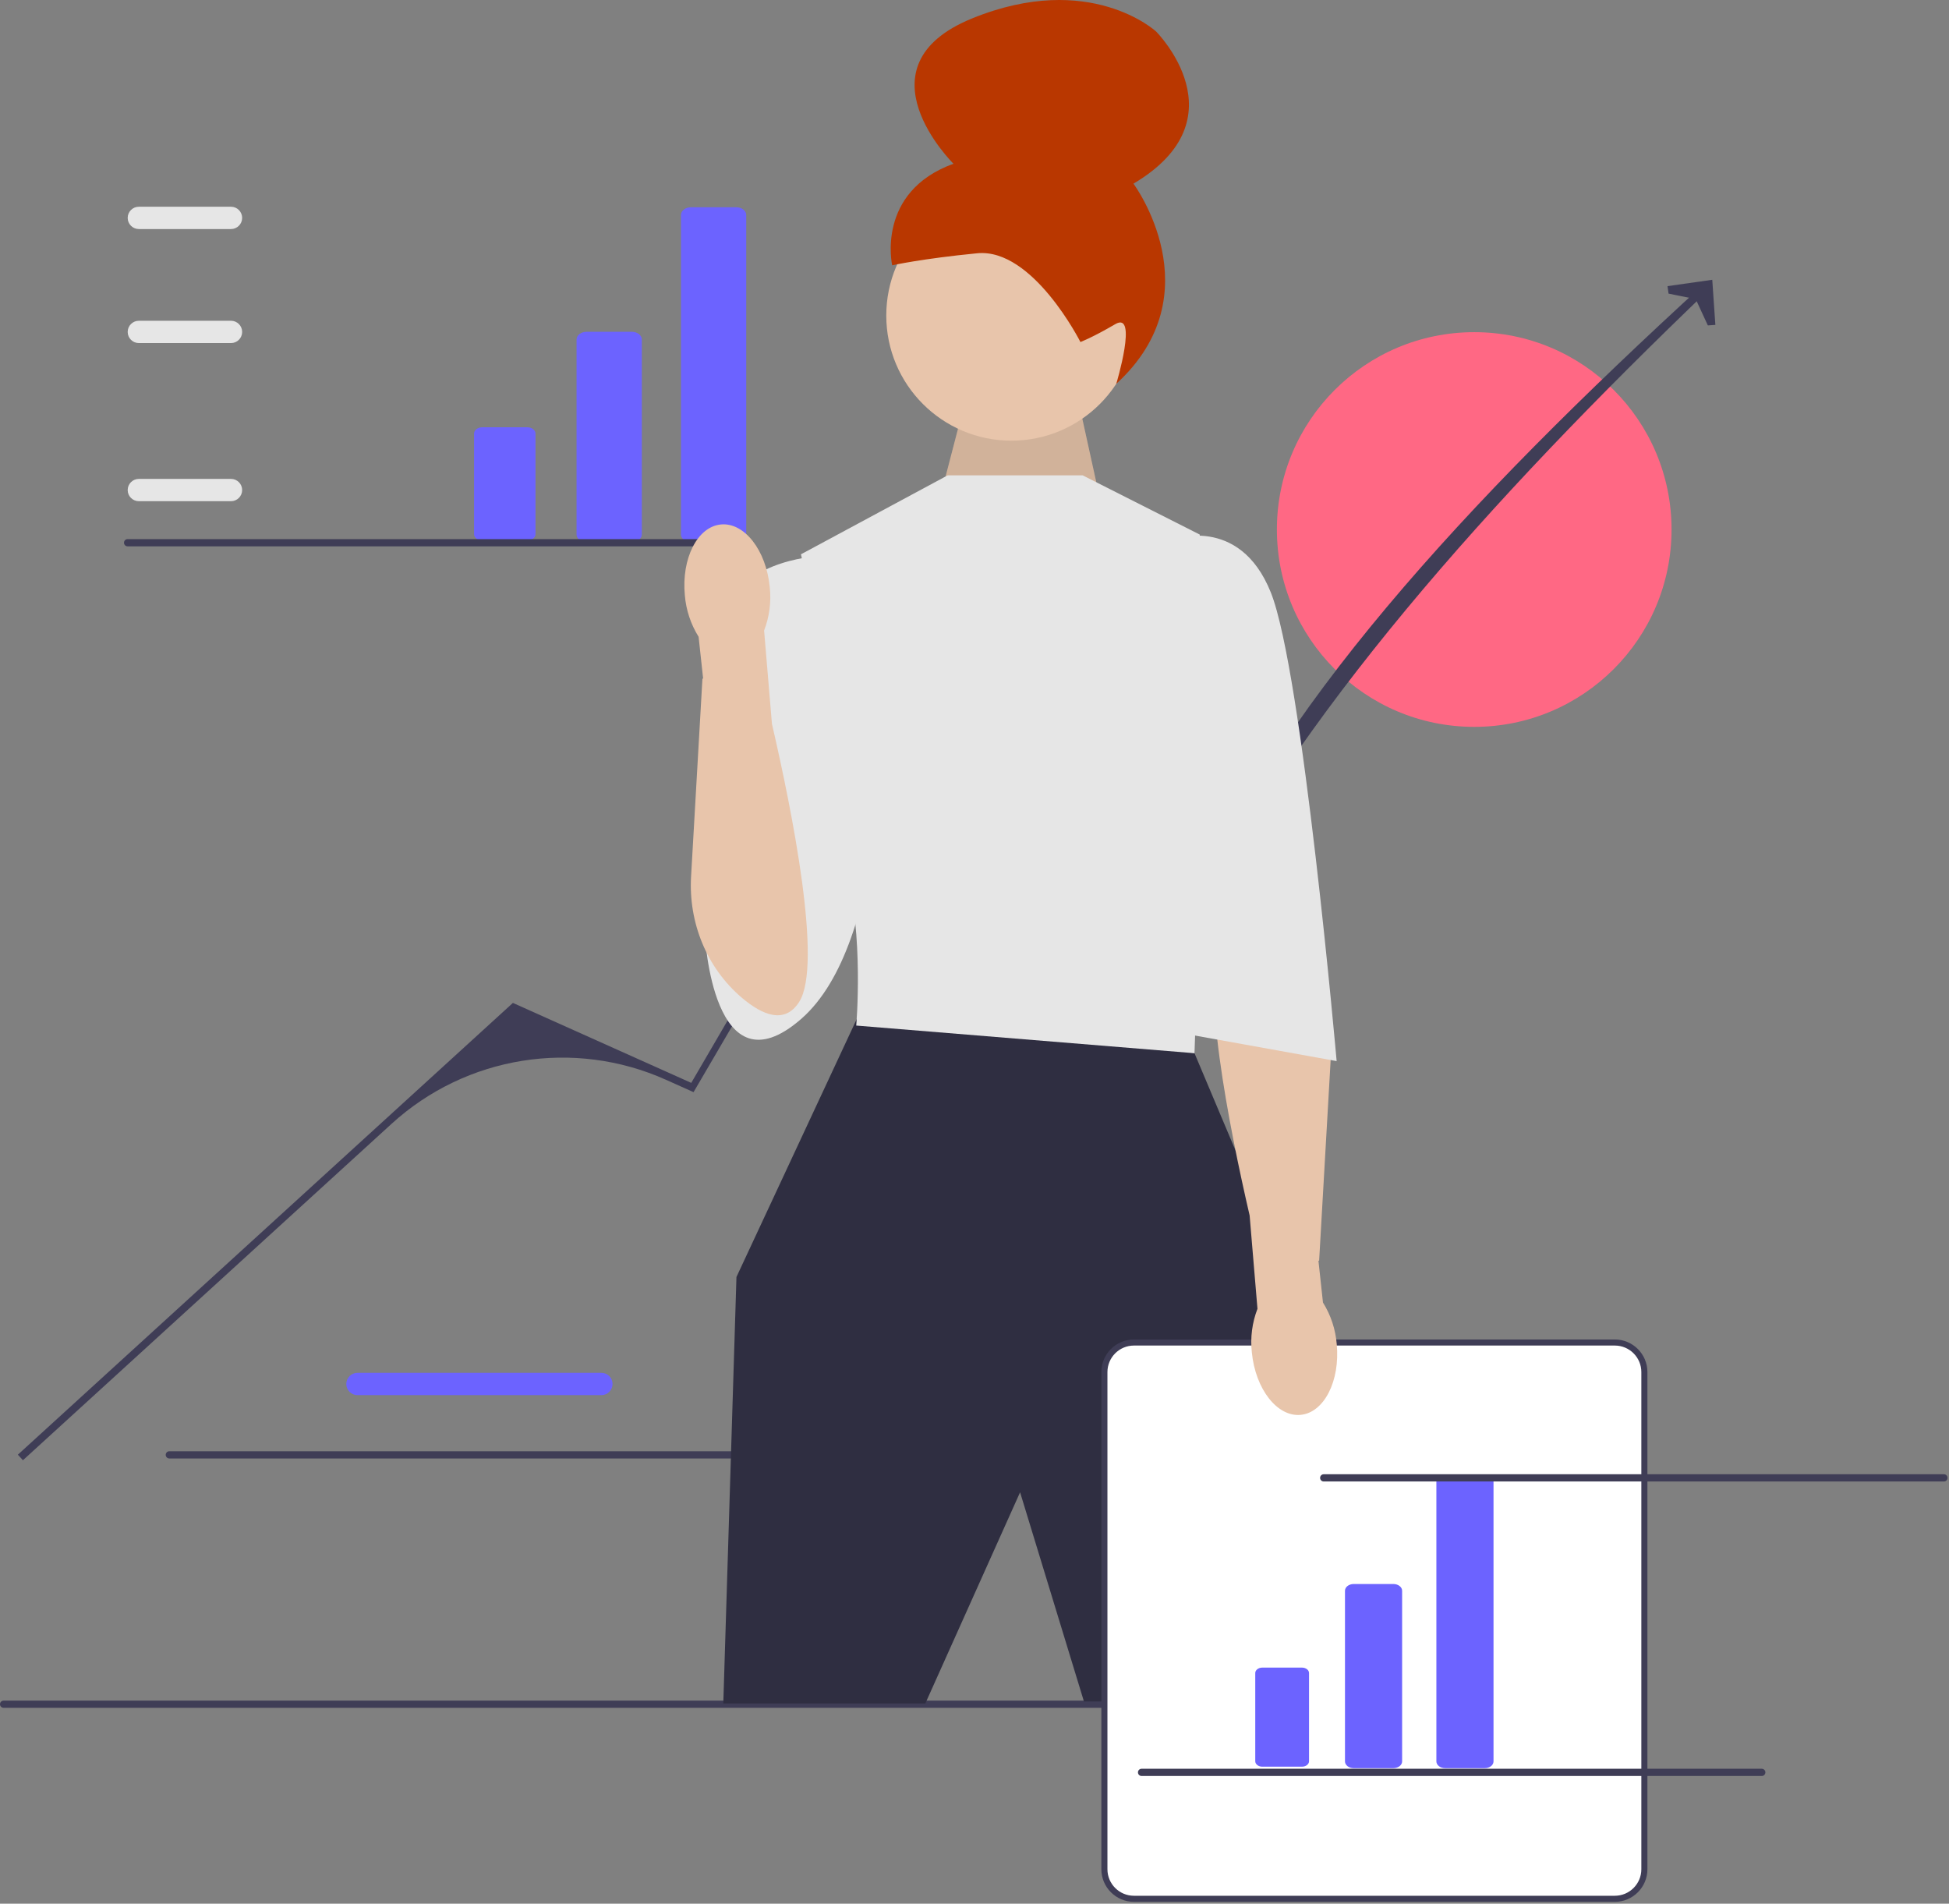
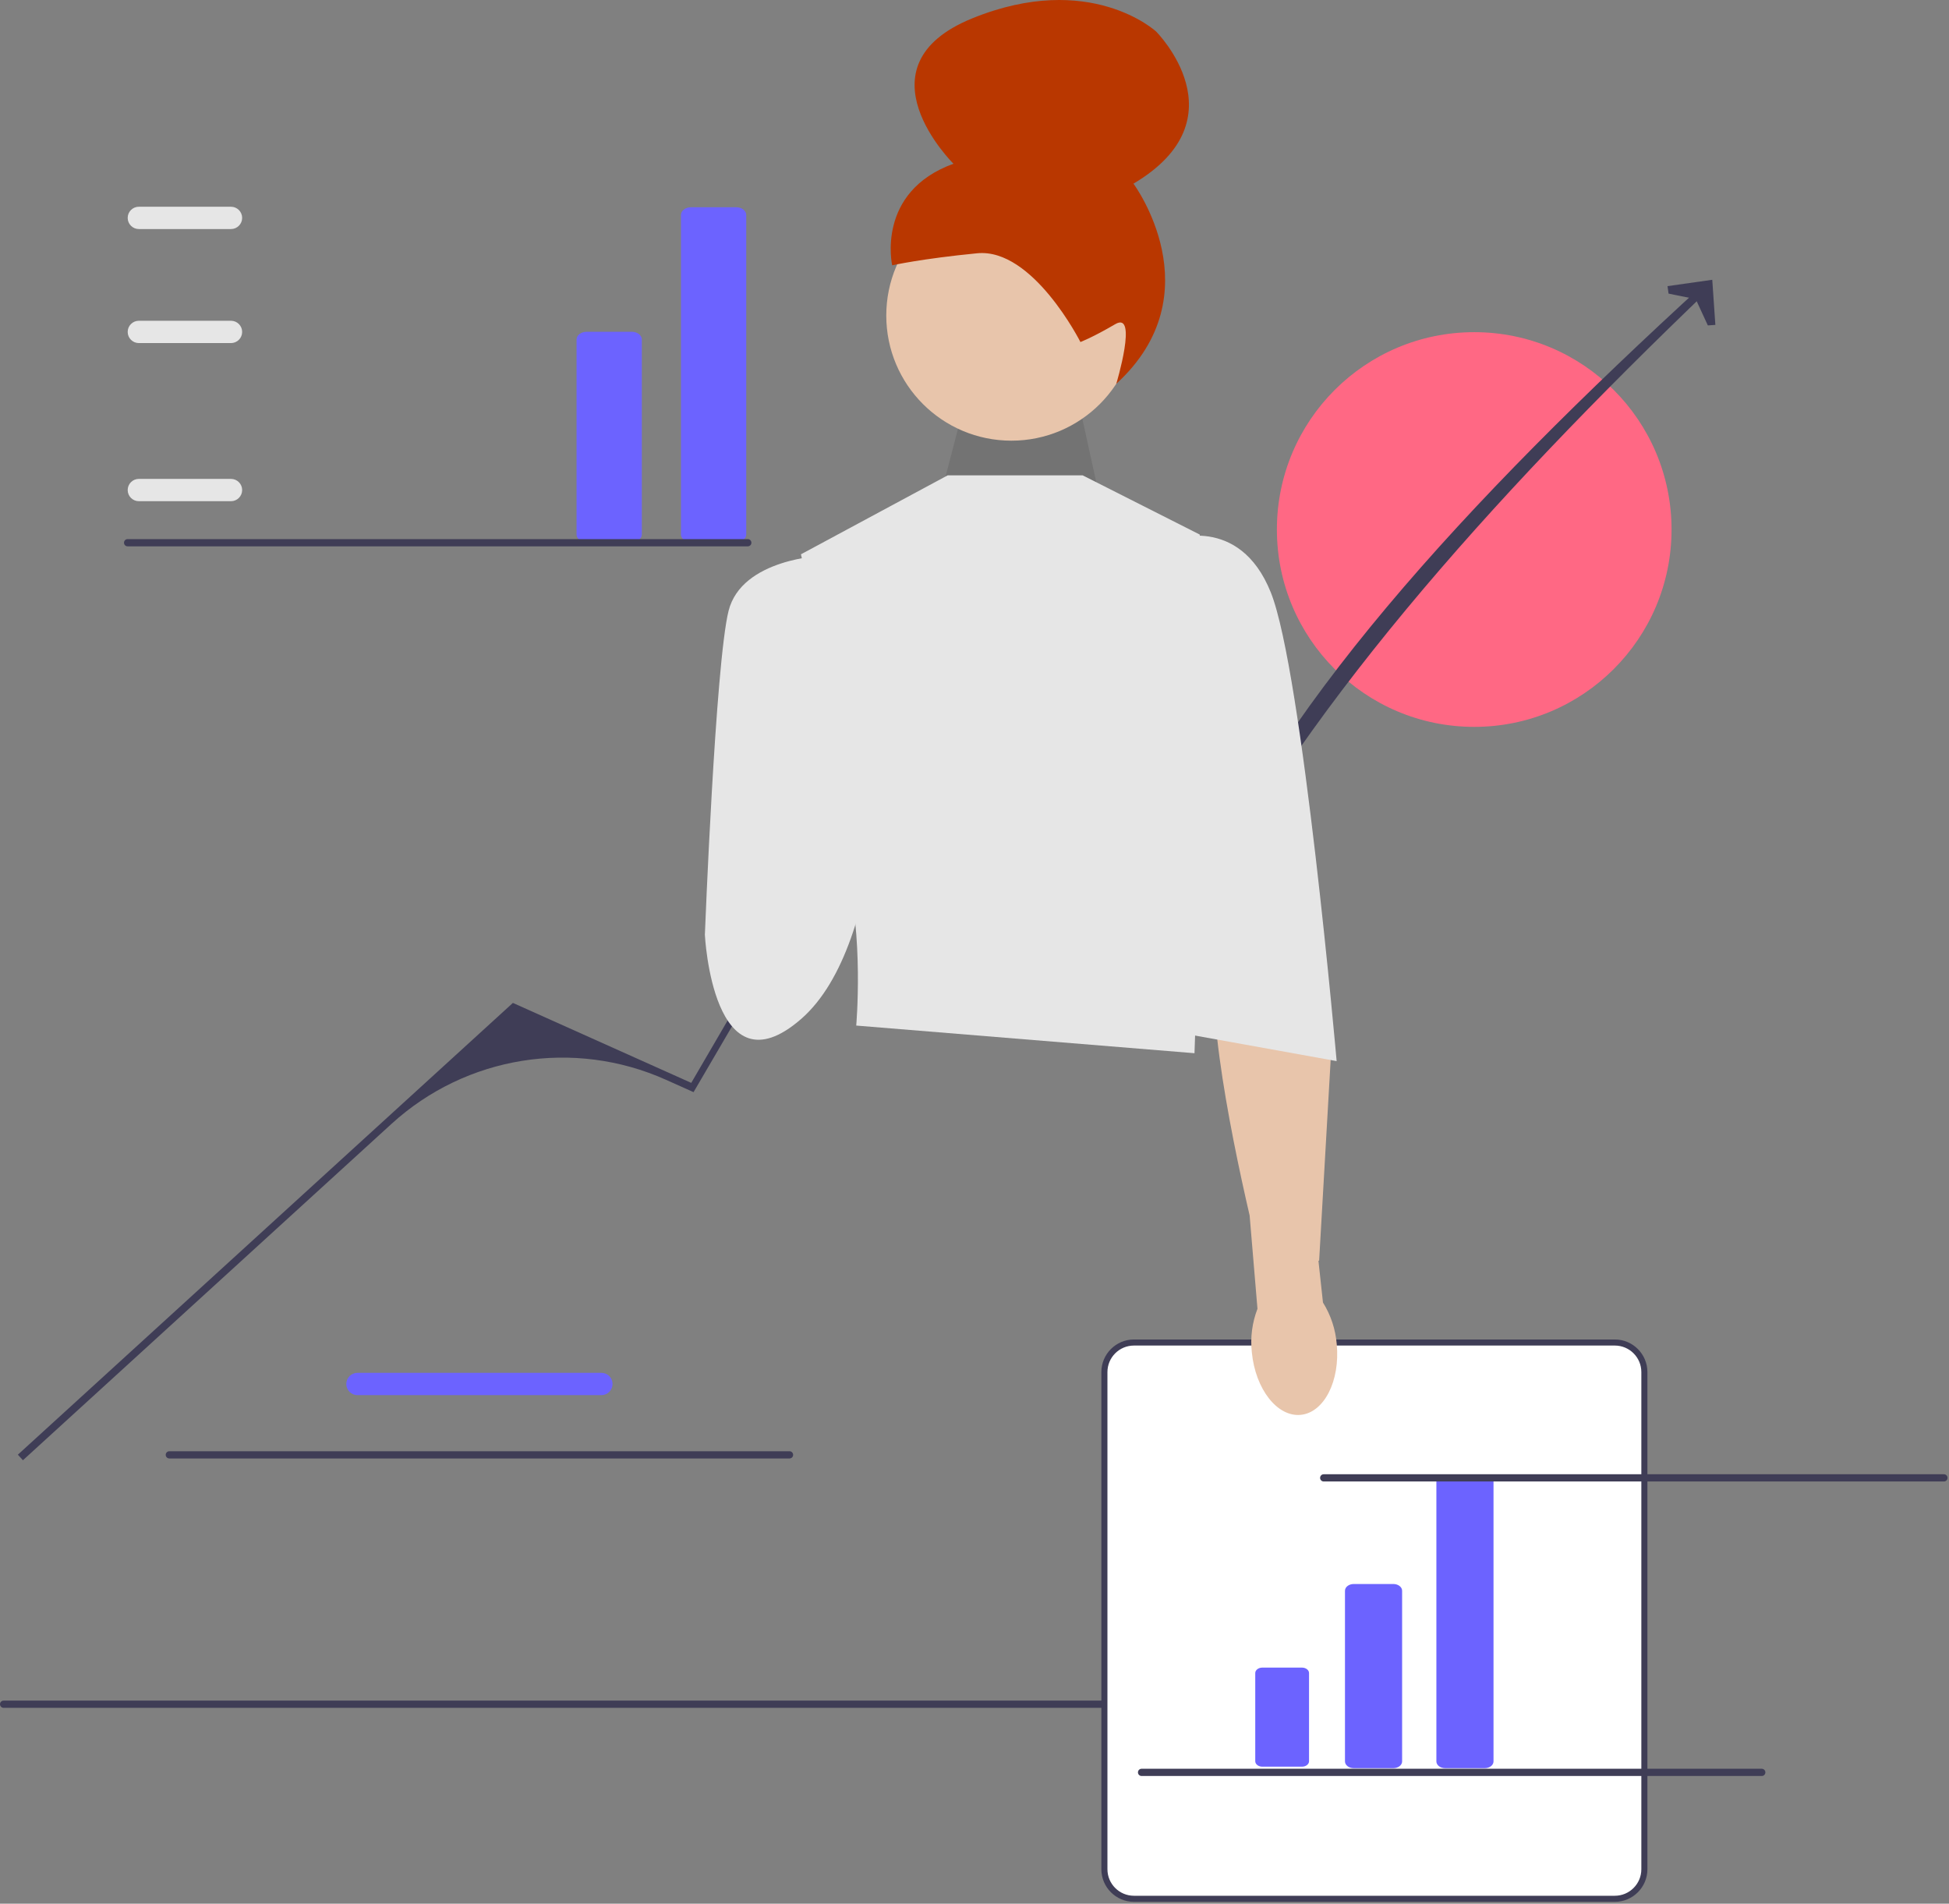
<svg xmlns="http://www.w3.org/2000/svg" width="642" height="627" viewBox="0 0 642 627" fill="none">
  <rect x="0" y="0" width="642" height="627" fill="#808080" stroke="none" />
  <g clip-path="url(#clip0_70_19)">
    <path d="M198.101 459.506H117.744C115.718 459.506 114.07 457.857 114.07 455.831C114.07 453.806 115.718 452.158 117.744 452.158H198.101C200.127 452.158 201.775 453.806 201.775 455.831C201.775 457.857 200.127 459.506 198.101 459.506H198.101V459.506Z" fill="#6C63FF" />
    <path d="M54.587 479.173C54.587 479.833 55.117 480.363 55.778 480.363H260.067C260.727 480.363 261.257 479.833 261.257 479.173C261.257 478.513 260.727 477.983 260.067 477.983H55.778C55.117 477.983 54.587 478.513 54.587 479.173Z" fill="#3F3D56" />
    <path d="M485.607 239.403C521.506 239.403 550.607 210.302 550.607 174.403C550.607 138.505 521.506 109.403 485.607 109.403C449.709 109.403 420.607 138.505 420.607 174.403C420.607 210.302 449.709 239.403 485.607 239.403Z" fill="#FF6884" />
    <path d="M0 561.308C0 561.968 0.53 562.498 1.19 562.498H523.48C524.14 562.498 524.67 561.968 524.67 561.308C524.67 560.648 524.14 560.118 523.48 560.118H1.19C0.53 560.118 0 560.648 0 561.308Z" fill="#3F3D56" />
    <path d="M7.555 480.947L5.884 479.116L168.948 330.32L227.697 356.656L291.137 247.862L343.259 222.738L391.552 303.226C417.624 235.727 483.012 165.108 561.362 93.46L563.29 95.02C489.804 165.374 426.931 236.048 391.249 307.541L346.58 232.873C344.47 229.346 340.036 227.984 336.309 229.718L336.309 229.718C307.818 242.974 284.054 264.613 268.194 291.741L228.455 359.712L219.383 355.645C189.045 342.046 153.529 347.745 128.97 370.155L7.555 480.947Z" fill="#3F3D56" />
    <path d="M565.038 107.006L562.562 107.178L558.568 98.52L549.624 96.704L549.276 94.246L564.02 92.151L565.038 107.006Z" fill="#3F3D56" />
-     <path d="M310.684 159.98L319.449 126.283L353.597 124.64L363.813 171.091L310.684 159.98Z" fill="#E8C5AB" />
    <path opacity="0.1" d="M310.684 159.98L319.449 126.283L353.597 124.64L363.813 171.091L310.684 159.98Z" fill="black" />
    <path d="M333.154 145.141C355.917 145.141 374.37 126.688 374.37 103.925C374.37 81.161 355.917 62.708 333.154 62.708C310.391 62.708 291.938 81.161 291.938 103.925C291.938 126.688 310.391 145.141 333.154 145.141Z" fill="#E8C5AB" />
    <path d="M355.894 112.649H355.894C355.894 112.649 340.237 81.626 321.892 83.417C303.546 85.208 293.882 87.386 293.882 87.386C293.882 87.386 288.436 63.225 314.074 53.931C314.074 53.931 281.476 21.797 320.287 6.034C359.098 -9.729 380.815 10.375 380.815 10.375C380.815 10.375 409.544 39.054 373.361 60.489C373.361 60.489 400.228 96.628 367.7 126.415C367.7 126.415 374.975 102.311 367.384 106.756C359.792 111.201 355.894 112.649 355.894 112.649V112.649L355.894 112.649L355.894 112.649Z" fill="#B93700" />
-     <path d="M287.679 330.412L282.196 335.666L242.589 420.591L238.253 561.063H304.799L336.015 491.5L357.048 560.392H416.882L430.752 435.332L393.466 346.887L287.679 330.412Z" fill="#2F2E41" />
    <path d="M356.614 156.556H312.173L263.833 182.569L275.105 232.862C275.105 232.862 272.504 263.21 278.574 285.755C284.644 308.3 282.042 337.782 282.042 337.782L393.466 346.887L396.935 244.568L395.2 176.066L356.614 156.556V156.556V156.556Z" fill="#E6E6E6" />
    <path d="M271.204 183.003C271.204 183.003 244.323 183.87 239.988 201.212C235.652 218.554 232.184 307.867 232.184 307.867C232.184 307.867 234.785 360.863 263.833 335.665C292.881 310.468 290.28 234.162 290.28 234.162L271.204 183.003V183.003Z" fill="#E6E6E6" />
    <path d="M531.927 625.392H373.518C368.153 625.392 363.789 621.027 363.789 615.662V451.904C363.789 446.539 368.153 442.174 373.518 442.174H531.927C537.292 442.174 541.657 446.539 541.657 451.904V615.662C541.657 621.027 537.292 625.392 531.927 625.392Z" fill="white" />
    <path d="M531.927 626.392H373.518C367.602 626.392 362.789 621.579 362.789 615.662V451.904C362.789 445.988 367.602 441.174 373.518 441.174H531.927C537.843 441.174 542.657 445.988 542.657 451.904V615.662C542.657 621.579 537.843 626.392 531.927 626.392ZM373.518 443.174C368.705 443.174 364.789 447.09 364.789 451.904V615.662C364.789 620.476 368.705 624.392 373.518 624.392H531.927C536.741 624.392 540.657 620.476 540.657 615.662V451.904C540.657 447.09 536.741 443.174 531.927 443.174H373.518Z" fill="#3F3D56" />
    <path d="M458.974 582.371H445.918C444.328 582.371 443.035 581.372 443.035 580.145V523.934C443.035 522.707 444.328 521.709 445.918 521.709H458.974C460.564 521.709 461.857 522.707 461.857 523.934V580.145C461.857 581.372 460.564 582.371 458.974 582.371Z" fill="#6C63FF" />
    <path d="M415.81 549.245C414.525 549.245 413.48 550.052 413.48 551.043V580.083C413.48 581.074 414.525 581.881 415.81 581.881H428.866C430.15 581.881 431.195 581.074 431.195 580.083V551.043C431.195 550.052 430.15 549.245 428.866 549.245H415.81Z" fill="#6C63FF" />
    <path d="M489.082 582.371H476.026C474.437 582.371 473.144 581.373 473.144 580.145V488.025C473.144 486.798 474.437 485.8 476.026 485.8H489.082C490.672 485.8 491.965 486.798 491.965 488.025V580.145C491.965 581.373 490.672 582.371 489.082 582.371Z" fill="#6C63FF" />
    <path d="M208.125 178.572H193.211C191.395 178.572 189.918 177.432 189.918 176.03V111.821C189.918 110.419 191.395 109.279 193.211 109.279H208.125C209.941 109.279 211.418 110.419 211.418 111.821V176.03C211.418 177.432 209.941 178.572 208.125 178.572V178.572V178.572Z" fill="#6C63FF" />
-     <path d="M158.818 140.733C157.351 140.733 156.158 141.654 156.158 142.786V175.959C156.158 177.091 157.351 178.012 158.818 178.012H173.732C175.199 178.012 176.393 177.091 176.393 175.959V142.786C176.393 141.654 175.199 140.733 173.732 140.733H158.818Z" fill="#6C63FF" />
    <path d="M242.517 178.572H227.603C225.787 178.572 224.31 177.432 224.31 176.03V70.802C224.31 69.401 225.787 68.26 227.603 68.26H242.517C244.333 68.26 245.81 69.401 245.81 70.802V176.03C245.81 177.432 244.333 178.572 242.517 178.572V178.572V178.572Z" fill="#6C63FF" />
    <path d="M428.438 466.001C436.162 465.261 441.482 454.823 440.319 442.681C439.922 437.824 438.367 433.133 435.784 429.001L434.296 415.259L434.524 415.19L438.266 350.032C439.136 334.882 433.139 319.995 421.585 310.158C414.711 304.305 407.379 301.342 402.664 308.737C394.84 321.006 404.974 371.583 411.629 400.338L414.209 431.066C412.457 435.615 411.819 440.517 412.35 445.362C413.51 457.5 420.713 466.74 428.438 466.001V466.001Z" fill="#E8C5AB" />
    <path d="M385.662 177.8C385.662 177.8 408.207 169.129 418.612 195.142C429.018 221.156 440.29 349.488 440.29 349.488L387.396 339.95L385.662 177.8V177.8V177.8Z" fill="#E6E6E6" />
    <path d="M76.092 165.076H45.735C43.709 165.076 42.06 163.428 42.06 161.402C42.06 159.376 43.709 157.729 45.735 157.729H76.092C78.118 157.729 79.765 159.376 79.765 161.402C79.765 163.428 78.118 165.076 76.092 165.076Z" fill="#E6E6E6" />
    <path d="M76.092 112.997H45.735C43.709 112.997 42.06 111.349 42.06 109.323C42.06 107.297 43.709 105.649 45.735 105.649H76.092C78.118 105.649 79.765 107.297 79.765 109.323C79.765 111.349 78.118 112.997 76.092 112.997Z" fill="#E6E6E6" />
    <path d="M76.092 75.44H45.735C43.709 75.44 42.06 73.792 42.06 71.766C42.06 69.74 43.709 68.092 45.735 68.092H76.092C78.118 68.092 79.765 69.74 79.765 71.766C79.765 73.792 78.118 75.44 76.092 75.44Z" fill="#E6E6E6" />
    <path d="M40.843 178.754C40.843 179.414 41.373 179.944 42.033 179.944H246.323C246.983 179.944 247.513 179.414 247.513 178.754C247.513 178.094 246.983 177.564 246.323 177.564H42.033C41.373 177.564 40.843 178.094 40.843 178.754Z" fill="#3F3D56" />
    <path d="M434.843 486.754C434.843 487.414 435.373 487.944 436.033 487.944H640.323C640.983 487.944 641.513 487.414 641.513 486.754C641.513 486.094 640.983 485.564 640.323 485.564H436.033C435.373 485.564 434.843 486.094 434.843 486.754V486.754Z" fill="#3F3D56" />
    <path d="M374.843 583.754C374.843 584.414 375.373 584.944 376.033 584.944H580.323C580.983 584.944 581.513 584.414 581.513 583.754C581.513 583.094 580.983 582.564 580.323 582.564H376.033C375.373 582.564 374.843 583.094 374.843 583.754V583.754Z" fill="#3F3D56" />
-     <path d="M237.467 172.738C229.742 173.477 224.423 183.916 225.585 196.058C225.983 200.914 227.538 205.605 230.12 209.738L231.609 223.48L231.381 223.548L227.639 288.706C226.769 303.856 232.766 318.743 244.32 328.581C251.193 334.433 258.526 337.396 263.241 330.002C271.065 317.732 260.93 267.155 254.275 238.4L251.695 207.672C253.448 203.124 254.086 198.222 253.555 193.376C252.395 181.238 245.192 171.998 237.467 172.738H237.467V172.738Z" fill="#E8C5AB" />
  </g>
  <defs>
    <clipPath id="clip0_70_19">
      <rect width="641.513" height="626.392" fill="white" />
    </clipPath>
  </defs>
</svg>